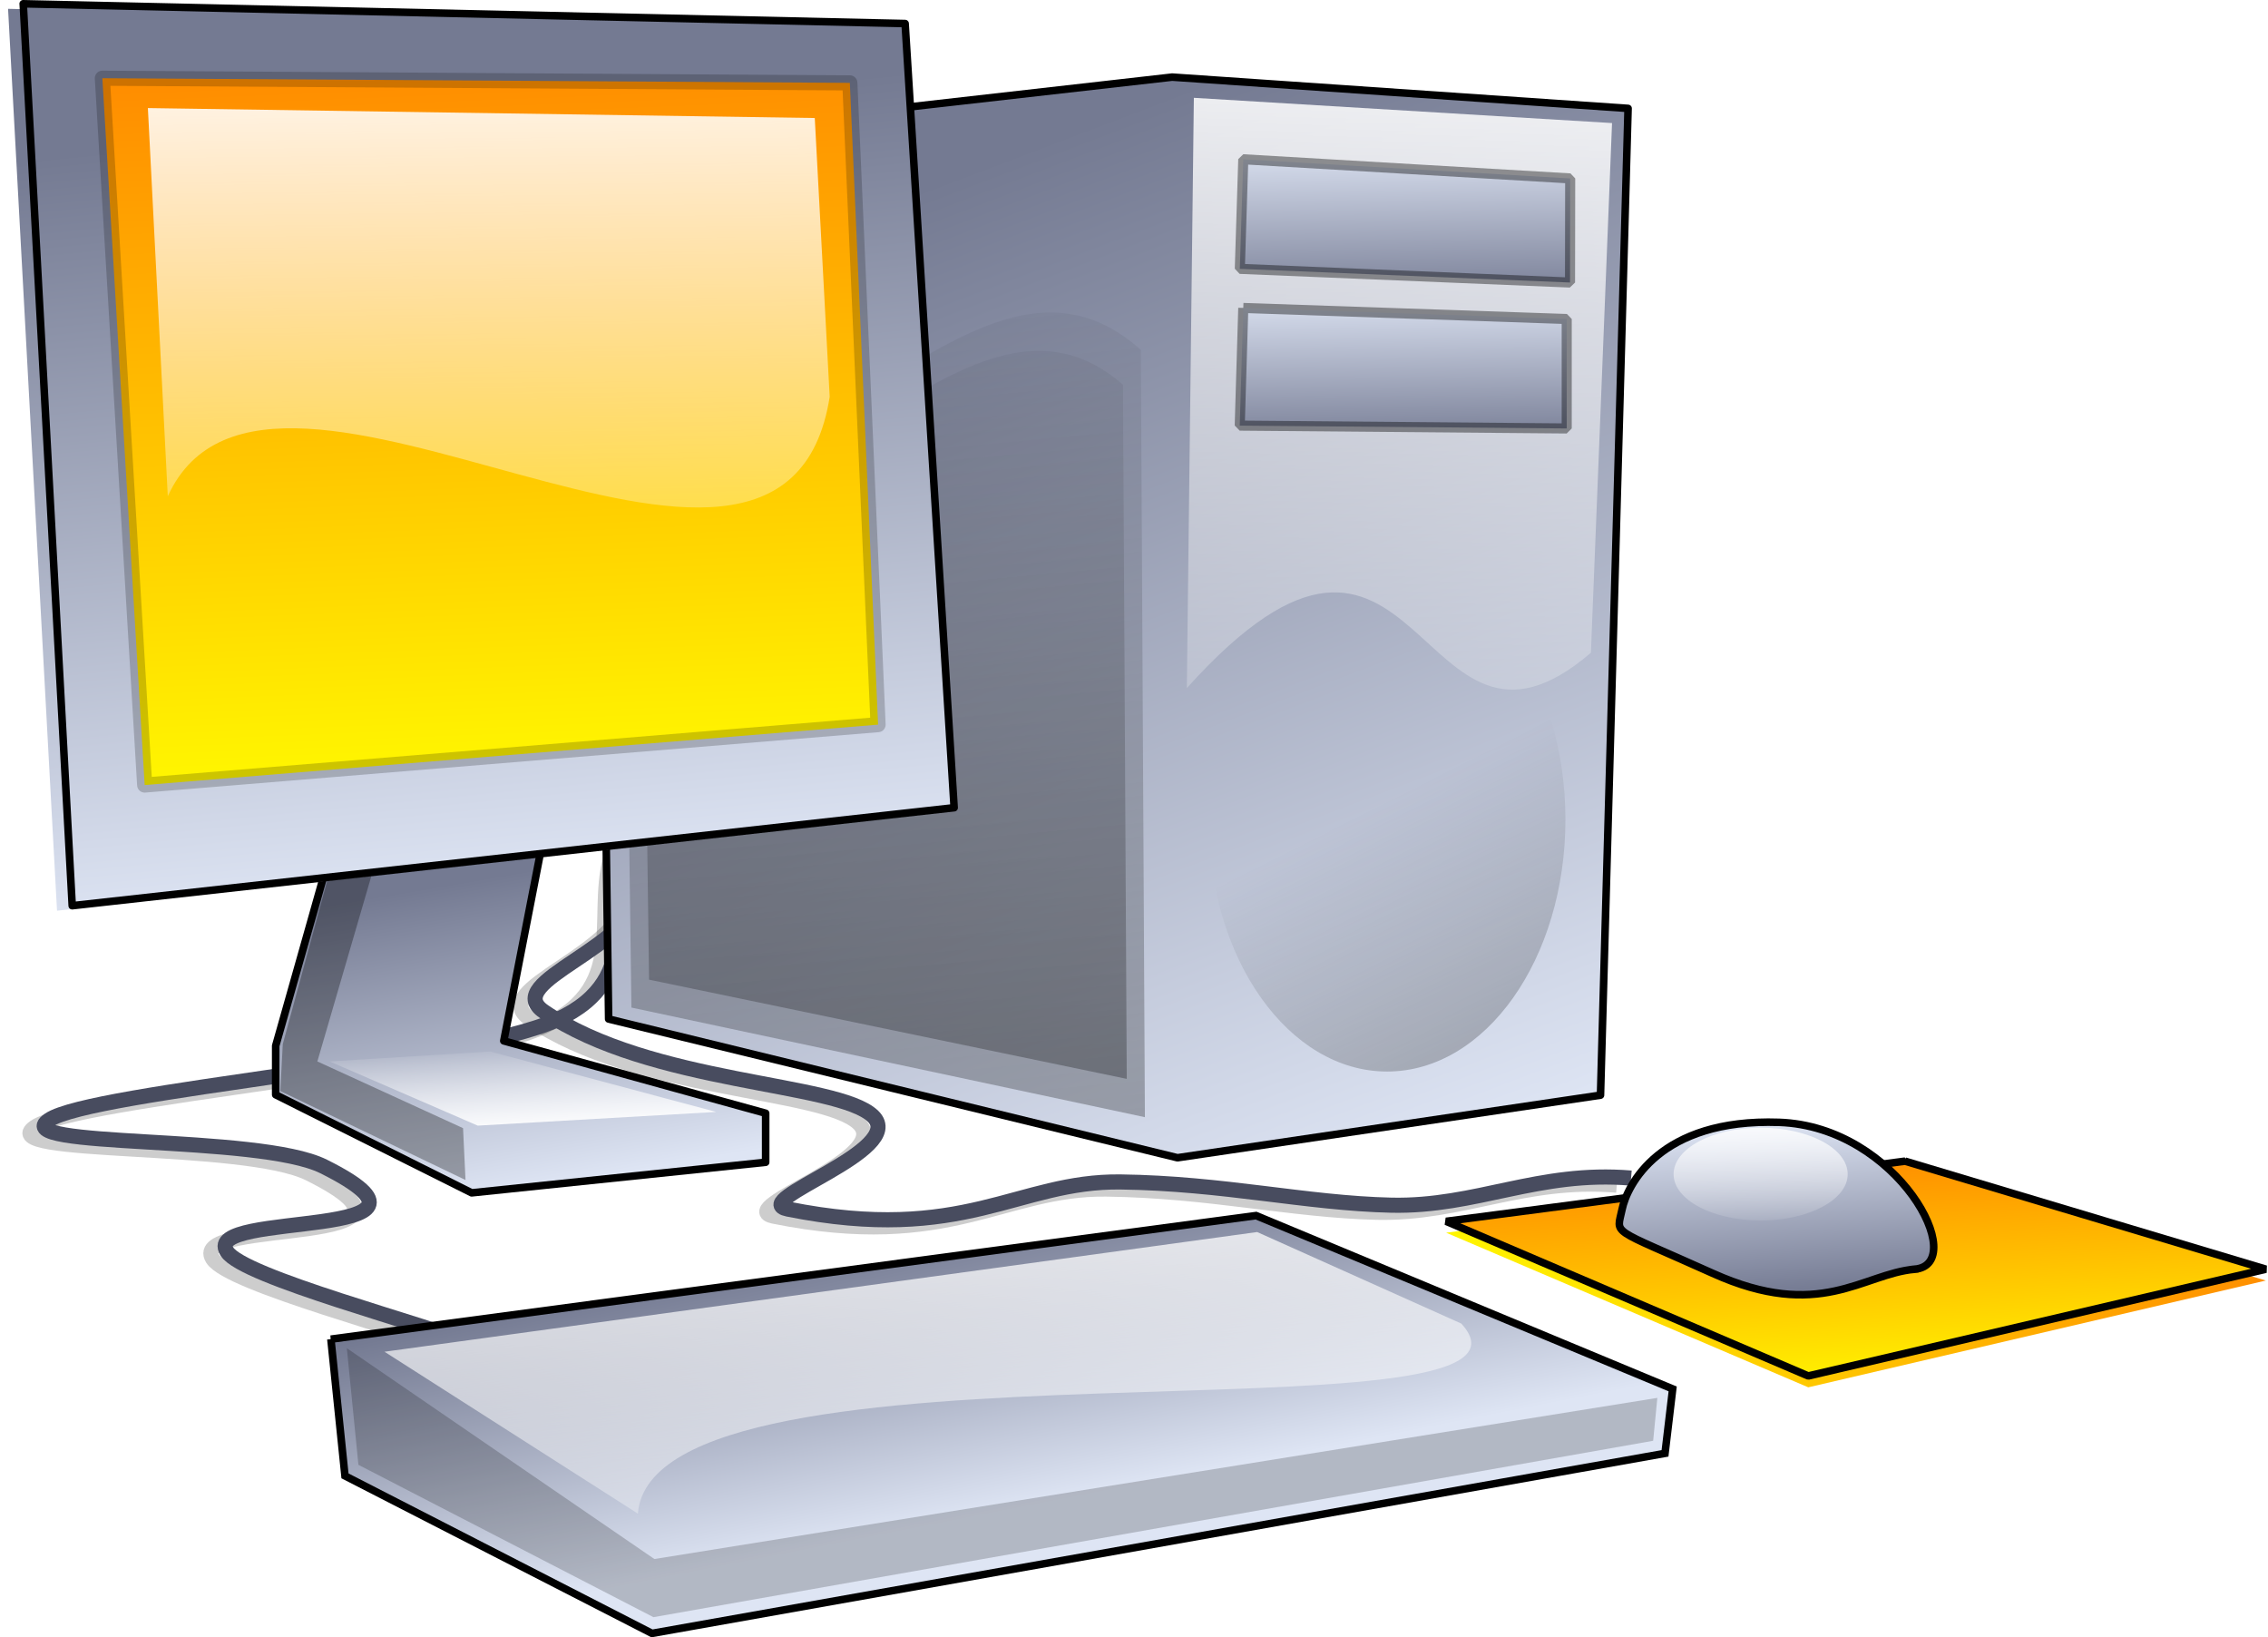
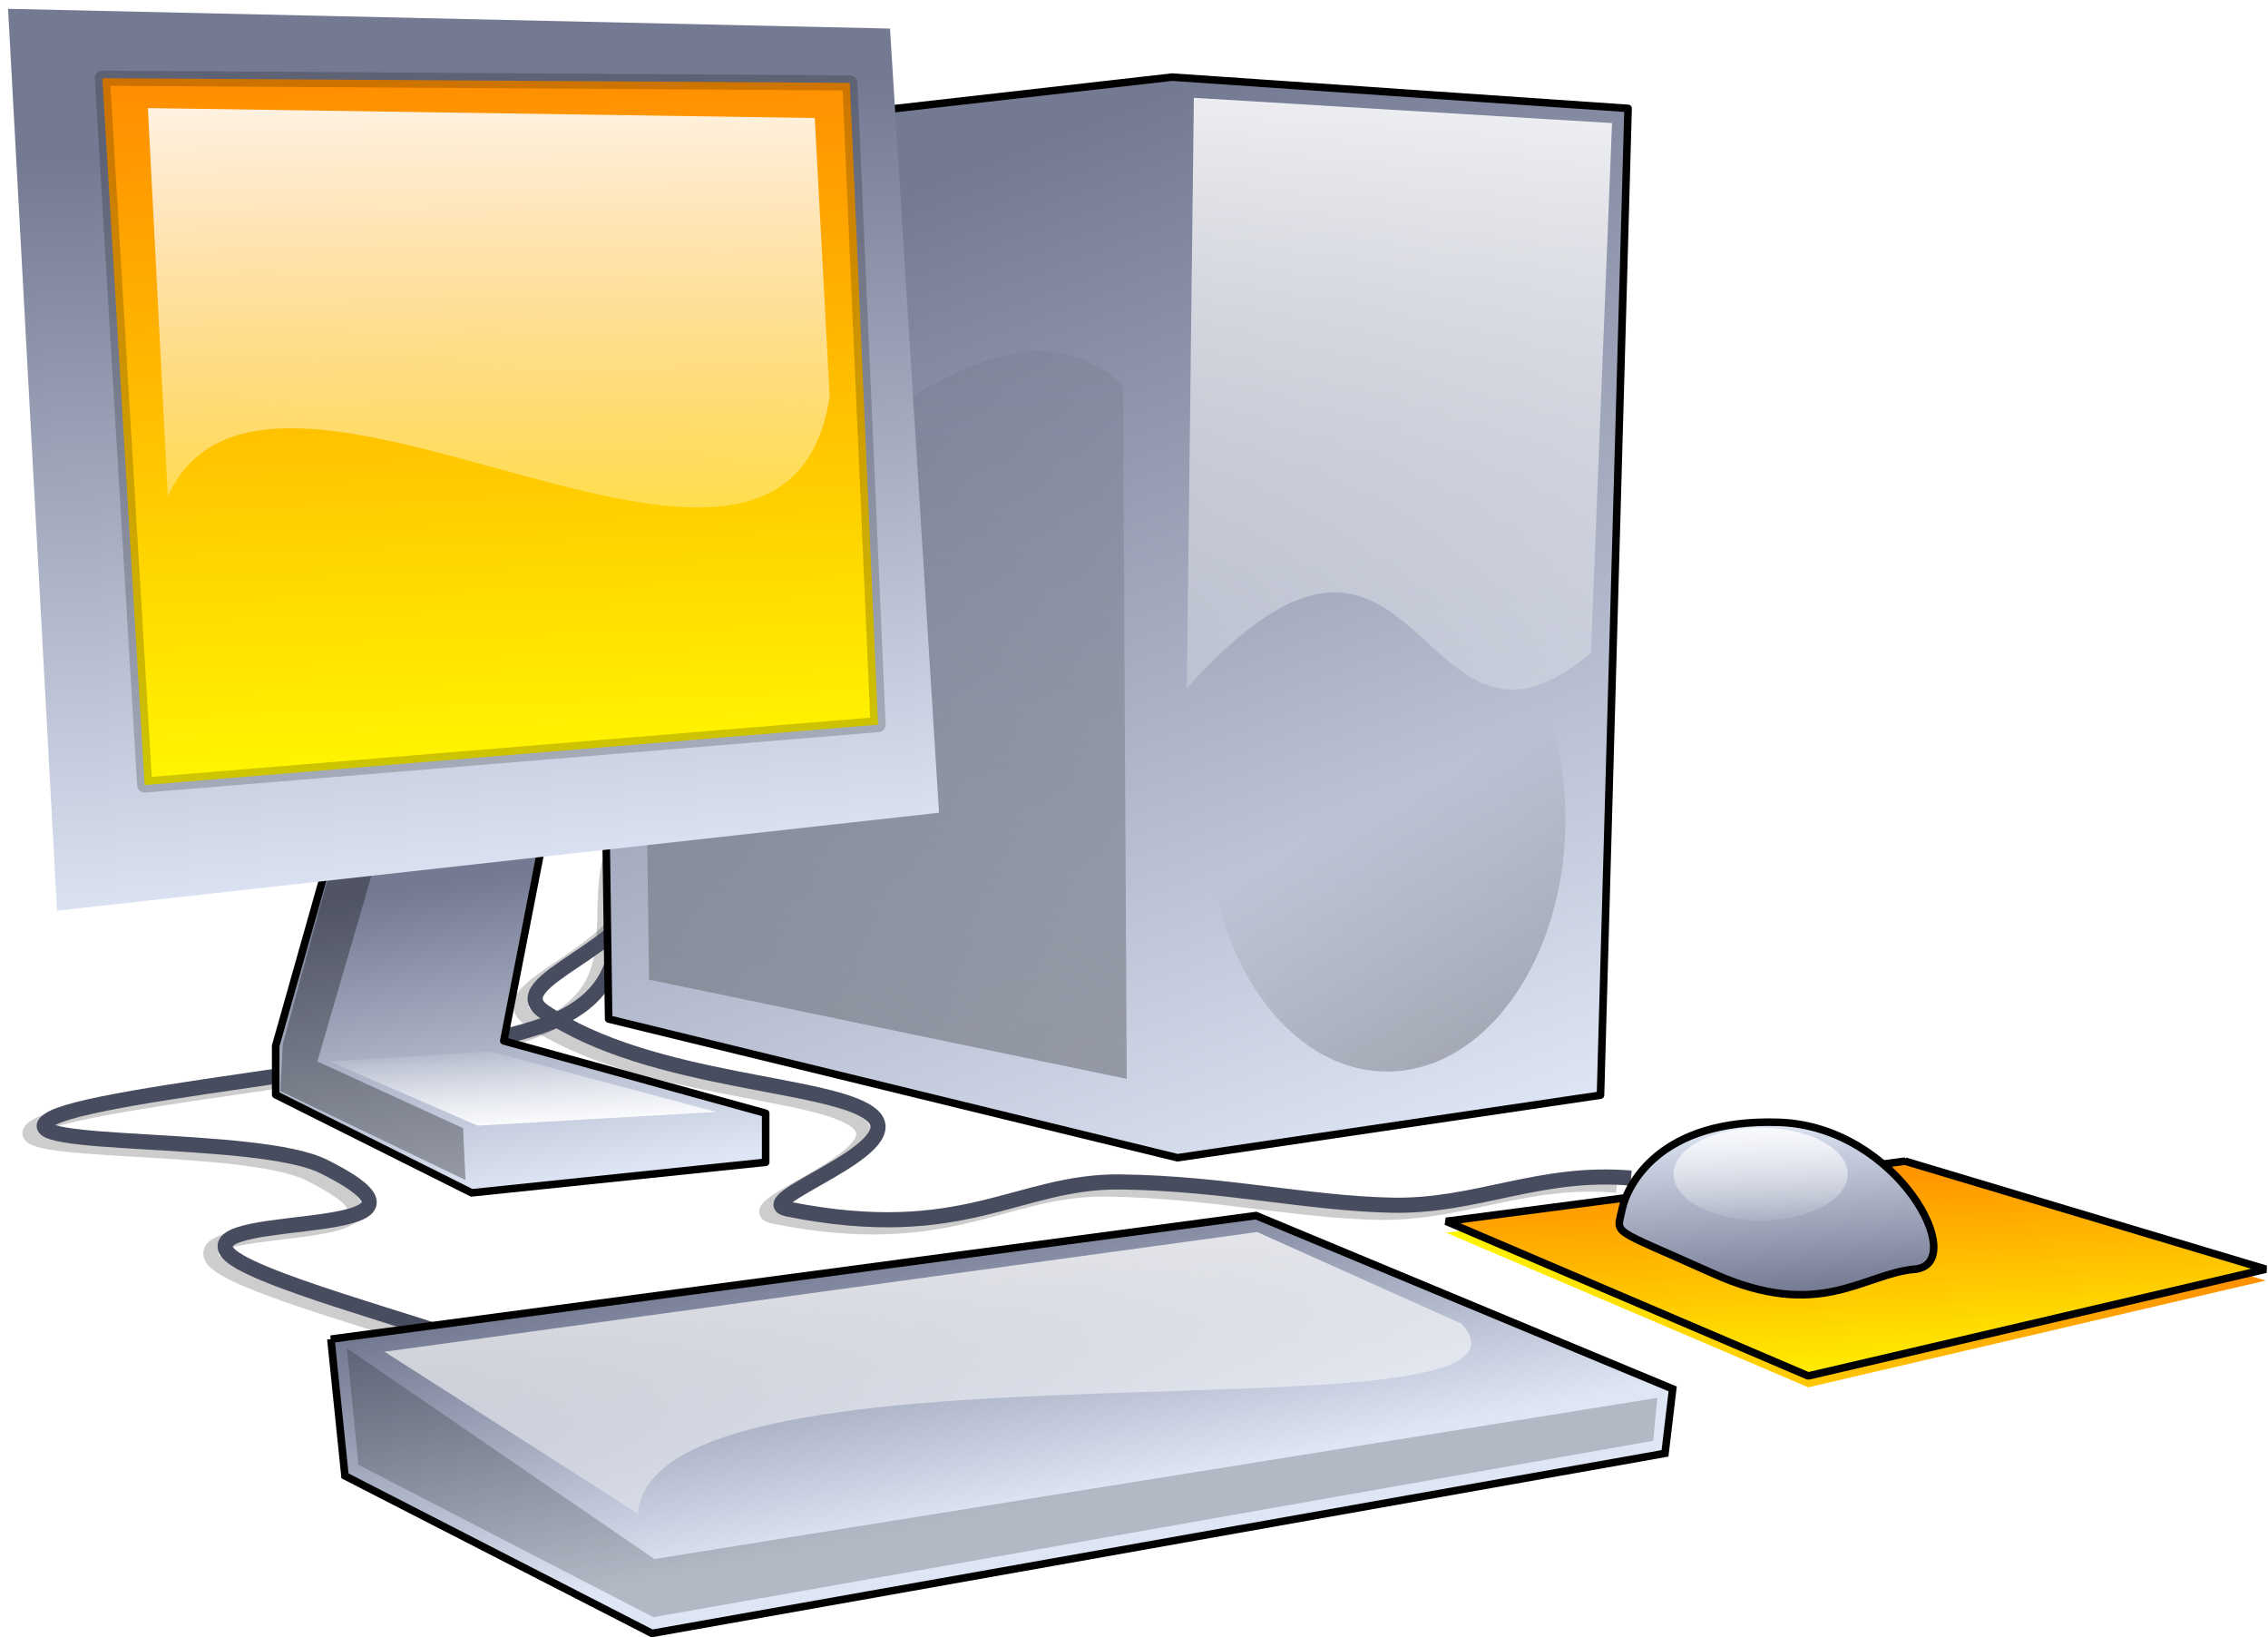
<svg xmlns="http://www.w3.org/2000/svg" xmlns:xlink="http://www.w3.org/1999/xlink" version="1.0" width="281.261" height="202.999">
  <defs>
    <linearGradient id="b">
      <stop style="stop-color:#000;stop-opacity:.392" offset="0" />
      <stop style="stop-color:#000;stop-opacity:0" offset="1" />
    </linearGradient>
    <linearGradient id="d">
      <stop style="stop-color:#fff700" offset="0" />
      <stop style="stop-color:#ff8e00" offset="1" />
    </linearGradient>
    <linearGradient id="c">
      <stop style="stop-color:#dee5f4" offset="0" />
      <stop style="stop-color:#747a92" offset="1" />
    </linearGradient>
    <linearGradient id="a">
      <stop style="stop-color:#fff" offset="0" />
      <stop style="stop-color:#fff;stop-opacity:0" offset="1" />
    </linearGradient>
    <linearGradient id="w" y2="199.21" xlink:href="#a" gradientUnits="userSpaceOnUse" y1="85.53" gradientTransform="matrix(1.307 0 0 .765 -23.298 -62.77)" x2="61.891" x1="59.82" />
    <linearGradient id="k" y2="73.231" xlink:href="#c" gradientUnits="userSpaceOnUse" y1="198.1" gradientTransform="matrix(.977 0 0 1.023 -23.297 -62.77)" x2="171.15" x1="216.48" />
    <linearGradient id="l" y2="76.863" xlink:href="#b" gradientUnits="userSpaceOnUse" y1="200.6" gradientTransform="matrix(.816 0 0 1.225 -23.297 -62.77)" x2="139.03" x1="146.52" />
    <linearGradient id="m" y2="76.863" xlink:href="#b" gradientUnits="userSpaceOnUse" y1="200.6" gradientTransform="matrix(.877 0 0 1.354 -33.247 -78.704)" x2="139.03" x1="146.52" />
    <linearGradient id="n" y2="147.84" xlink:href="#a" gradientUnits="userSpaceOnUse" y1="50.769" gradientTransform="matrix(.848 0 0 1.18 -23.297 -62.77)" x2="231.59" x1="233.42" />
    <linearGradient id="o" y2="160.49" xlink:href="#c" gradientUnits="userSpaceOnUse" y1="128.38" gradientTransform="matrix(1.598 0 0 .626 -23.297 -62.77)" x2="123.7" x1="122.32" />
    <linearGradient id="p" y2="190.33" xlink:href="#c" gradientUnits="userSpaceOnUse" y1="158.71" gradientTransform="matrix(1.607 0 0 .622 -23.297 -62.77)" x2="122.92" x1="121.57" />
    <linearGradient id="q" y2="125.26" xlink:href="#b" gradientUnits="userSpaceOnUse" y1="166.57" gradientTransform="matrix(.921 0 0 1.302 -66.76 -62.77)" x2="256.74" x1="271.48" />
    <linearGradient id="e" y2="1007.7" xlink:href="#d" gradientUnits="userSpaceOnUse" y1="1007.7" gradientTransform="matrix(3.268 0 0 .9 -85.066 -748.09)" x2="112.3" x1="80.622" />
    <linearGradient id="f" y2="1005.5" xlink:href="#d" gradientUnits="userSpaceOnUse" y1="1036.9" gradientTransform="matrix(3.308 0 0 .889 -85.066 -749.5)" x2="91.326" x1="97.777" />
    <linearGradient id="g" y2="390.88" xlink:href="#c" gradientUnits="userSpaceOnUse" y1="438.17" gradientTransform="matrix(1.781 0 0 .561 -23.297 -62.77)" x2="65.911" x1="95.445" />
    <linearGradient id="h" y2="522.3" xlink:href="#a" gradientUnits="userSpaceOnUse" y1="404.28" gradientTransform="matrix(1.965 0 0 .509 -23.297 -62.77)" x2="87.982" x1="52.589" />
    <linearGradient id="i" y2="298.52" xlink:href="#c" gradientUnits="userSpaceOnUse" y1="270.25" gradientTransform="matrix(1.337 0 0 .748 -23.297 -62.77)" x2="180.99" x1="177.21" />
    <linearGradient id="j" y2="716.9" xlink:href="#a" gradientUnits="userSpaceOnUse" y1="704.07" gradientTransform="matrix(2.348 0 0 1.252 -85.066 -744.73)" x2="129.54" x1="129.29" />
    <linearGradient id="r" y2="172.33" xlink:href="#c" gradientUnits="userSpaceOnUse" y1="210.66" x2="79.454" x1="85.998" gradientTransform="translate(-23.298 -62.77)" />
    <linearGradient id="s" y2="79.392" xlink:href="#c" gradientUnits="userSpaceOnUse" y1="176.59" gradientTransform="matrix(1.016 0 0 .984 -25.173 -62.144)" x2="69.298" x1="79.26" />
    <linearGradient id="t" y2="79.392" xlink:href="#c" gradientUnits="userSpaceOnUse" y1="176.59" gradientTransform="matrix(1.016 0 0 .984 -23.298 -62.77)" x2="69.298" x1="79.26" />
    <linearGradient id="u" y2="77.001" xlink:href="#d" gradientUnits="userSpaceOnUse" y1="167.86" gradientTransform="matrix(1.047 0 0 .955 -23.298 -62.77)" x2="48.997" x1="52.874" />
    <linearGradient id="v" y2="437.71" xlink:href="#a" gradientUnits="userSpaceOnUse" y1="462.63" gradientTransform="matrix(2.284 0 0 .438 -23.298 -62.77)" x2="39.178" x1="44.634" />
  </defs>
  <path d="M200.503 146.94c-11.51-.96-19.19 3.6-29.74 3.36-10.55-.24-20.79-2.72-33.58-2.88-12.79-.16-19.35 7.76-41.25 3.36-5.12-1.03 14.95-7.27 10.55-11.51-4.4-4.24-27.5-3.92-40.774-12.95-5.572-3.8 11.514-7.84 12.474-15.83" style="fill:none;stroke:#000;stroke-width:1.875;stroke-linejoin:round;stroke-opacity:.196" />
  <path d="M58.513 168.05c-7.675-3.04-30.134-8.81-32.139-11.99-3.278-5.2 30.7-1.23 11.992-10.56-8.105-4.04-39.335-2.15-34.058-5.75 5.277-3.6 51.572-7.16 63.005-12.44 11.43-5.28 5.65-14.62 8.983-22.61" style="fill:none;stroke:#000;stroke-width:1.875;stroke-linejoin:round;stroke-opacity:.196" />
  <path d="m236.253 145.372-56.914 7.46 44.91 19.17 56.743-13.237-44.739-13.393z" style="fill:url(#e);fill-rule:evenodd;stroke:url(#linearGradient1957);stroke-width:1.875;stroke-linecap:round;stroke-linejoin:bevel" />
  <path d="m236.253 143.962-56.914 7.46 44.91 19.17 56.743-13.237-44.739-13.393z" style="fill:url(#f);fill-rule:evenodd;stroke:#000;stroke-width:.937;stroke-linecap:round;stroke-linejoin:bevel" />
  <path d="M202.273 146.06c-11.51-.96-19.19 3.6-29.74 3.36-10.56-.24-20.79-2.72-33.58-2.88-12.79-.16-19.35 7.75-41.26 3.36-5.11-1.03 14.95-7.28 10.56-11.52-4.4-4.23-27.5-3.91-40.776-12.95-5.573-3.79 11.516-7.83 12.476-15.83" style="fill:none;stroke:#484c5f;stroke-width:1.875;stroke-linejoin:round" />
  <path d="M60.281 167.17c-7.675-3.04-30.134-8.82-32.139-12-3.278-5.19 30.699-1.22 11.992-10.55-8.105-4.04-39.335-2.16-34.058-5.76 5.276-3.59 51.572-7.16 63.004-12.43 11.433-5.28 5.65-14.63 8.983-22.62" style="fill:none;stroke:#484c5f;stroke-width:1.875;stroke-linejoin:round" />
  <path d="m41.035 166.03 1.746 16.95 38.072 19.53 125.63-22.32.95-7.99-51.67-21.49-114.73 15.32z" style="fill:url(#g);fill-rule:evenodd;stroke:#000;stroke-width:.938" />
  <path d="m43.011 167.15 1.437 14.46 36.585 18.89 123.98-21.87.52-5.32-124.38 19.98-38.142-26.14z" style="fill:#000;fill-opacity:.196;fill-rule:evenodd" />
  <path d="m47.683 167.59 31.42 20.07c1.89-23.85 116.37-8 102.12-23.56l-25.32-11.35-108.22 14.84z" style="fill:url(#h);fill-rule:evenodd" />
  <path d="M237.453 157.36c-6.46.57-11.76 6.5-25.05.51-12.97-5.84-11.91-4.66-11.24-7.95.6-2.88 4.6-11.28 19.47-10.77 14.8.51 23.67 17.6 16.82 18.21z" style="fill:url(#i);fill-rule:evenodd;stroke:#000;stroke-width:.938" />
  <path d="M229.137 145.577c0 3.172-4.836 5.744-10.803 5.744-5.95 0-10.787-2.572-10.787-5.744 0-3.19 4.836-5.762 10.787-5.762 5.967 0 10.803 2.572 10.803 5.762z" style="fill:url(#j);fill-rule:evenodd" />
  <path d="m145.363 9.56 56.54 3.88-3.42 122.34-52.46 7.76-70.544-17.2-1.516-108.68 71.4-8.1z" style="fill:url(#k);fill-rule:evenodd;stroke:#000;stroke-width:.938;stroke-linejoin:round" />
  <path d="m79.593 55.15.9 66.31 59.24 12.3-.47-86.06c-19.26-16.891-39.78 23.72-59.67 7.45z" style="fill:url(#l);fill-rule:evenodd" />
-   <path d="m77.343 51.63.96 73.29 63.68 13.59-.5-95.12c-20.71-18.667-42.76 26.21-64.14 8.24z" style="fill:url(#m);fill-rule:evenodd" />
  <path d="m148.053 12.129-.87 73.182c29.33-32.59 28.29 14.33 50.11-4.38l2.62-65.674-51.86-3.128z" style="fill:url(#n);fill-rule:evenodd" />
-   <path d="m154.183 19.748-.43 13.583 40.95 1.697.02-12.907-40.54-2.373z" style="fill:url(#o);fill-rule:evenodd;stroke:#000;stroke-width:1.25;stroke-linejoin:bevel;stroke-opacity:.392" />
-   <path d="m154.183 38.18-.44 14.59 40.55.35V39.55l-40.11-1.37z" style="fill:url(#p);fill-rule:evenodd;stroke:#000;stroke-width:1.25;stroke-linejoin:bevel;stroke-opacity:.392" />
  <path d="M194.131 101.61c0 17.25-9.896 31.24-22.119 31.24-12.21 0-22.118-13.99-22.118-31.24 0-17.26 9.908-31.26 22.118-31.26 12.223 0 22.12 14 22.12 31.26z" style="fill:url(#q)" />
  <path d="m45.484 89.75-11.295 39.91v6.07l24.304 12.16 36.459-3.79v-6.08l-32.478-8.97 8.171-41.92-25.161 2.62z" style="fill:url(#r);fill-rule:evenodd;stroke:#000;stroke-width:.938;stroke-linejoin:round" />
  <path d="m45.481 91.18 5.206 1.53-11.33 38.89 18.067 8.27.306 6.43-22.967-11.03.307-5.82 10.411-38.27z" style="fill:#000;fill-opacity:.311;fill-rule:evenodd" />
  <path d="m1.001 1.094 109.37 2.449 6.08 97.218-109.38 12.15L1 1.09Z" style="fill:url(#s);fill-rule:evenodd;stroke:url(#linearGradient1983);stroke-width:2;stroke-linejoin:round" />
-   <path d="m2.876.469 109.37 2.449 6.08 97.223-109.37 12.15L2.88.47z" style="fill:url(#t);fill-rule:evenodd;stroke:#000;stroke-width:.938;stroke-linejoin:round" />
  <path d="m12.694 9.698 5.247 87.633 90.951-7.49-3.5-79.566-92.698-.577z" style="fill:url(#u);fill-rule:evenodd;stroke:#000;stroke-width:1.875;stroke-linecap:round;stroke-linejoin:round;stroke-opacity:.196" />
  <path d="m40.888 131.6 19.904-1.23 28.03 7.49-29.573 1.7-18.361-7.96z" style="fill:url(#v);fill-rule:evenodd" />
  <path d="m18.339 13.398 2.469 48.133c12.548-27.562 76.324 24.48 82.084-12.34l-1.85-34.56-82.703-1.233z" style="fill:url(#w);fill-rule:evenodd" />
</svg>